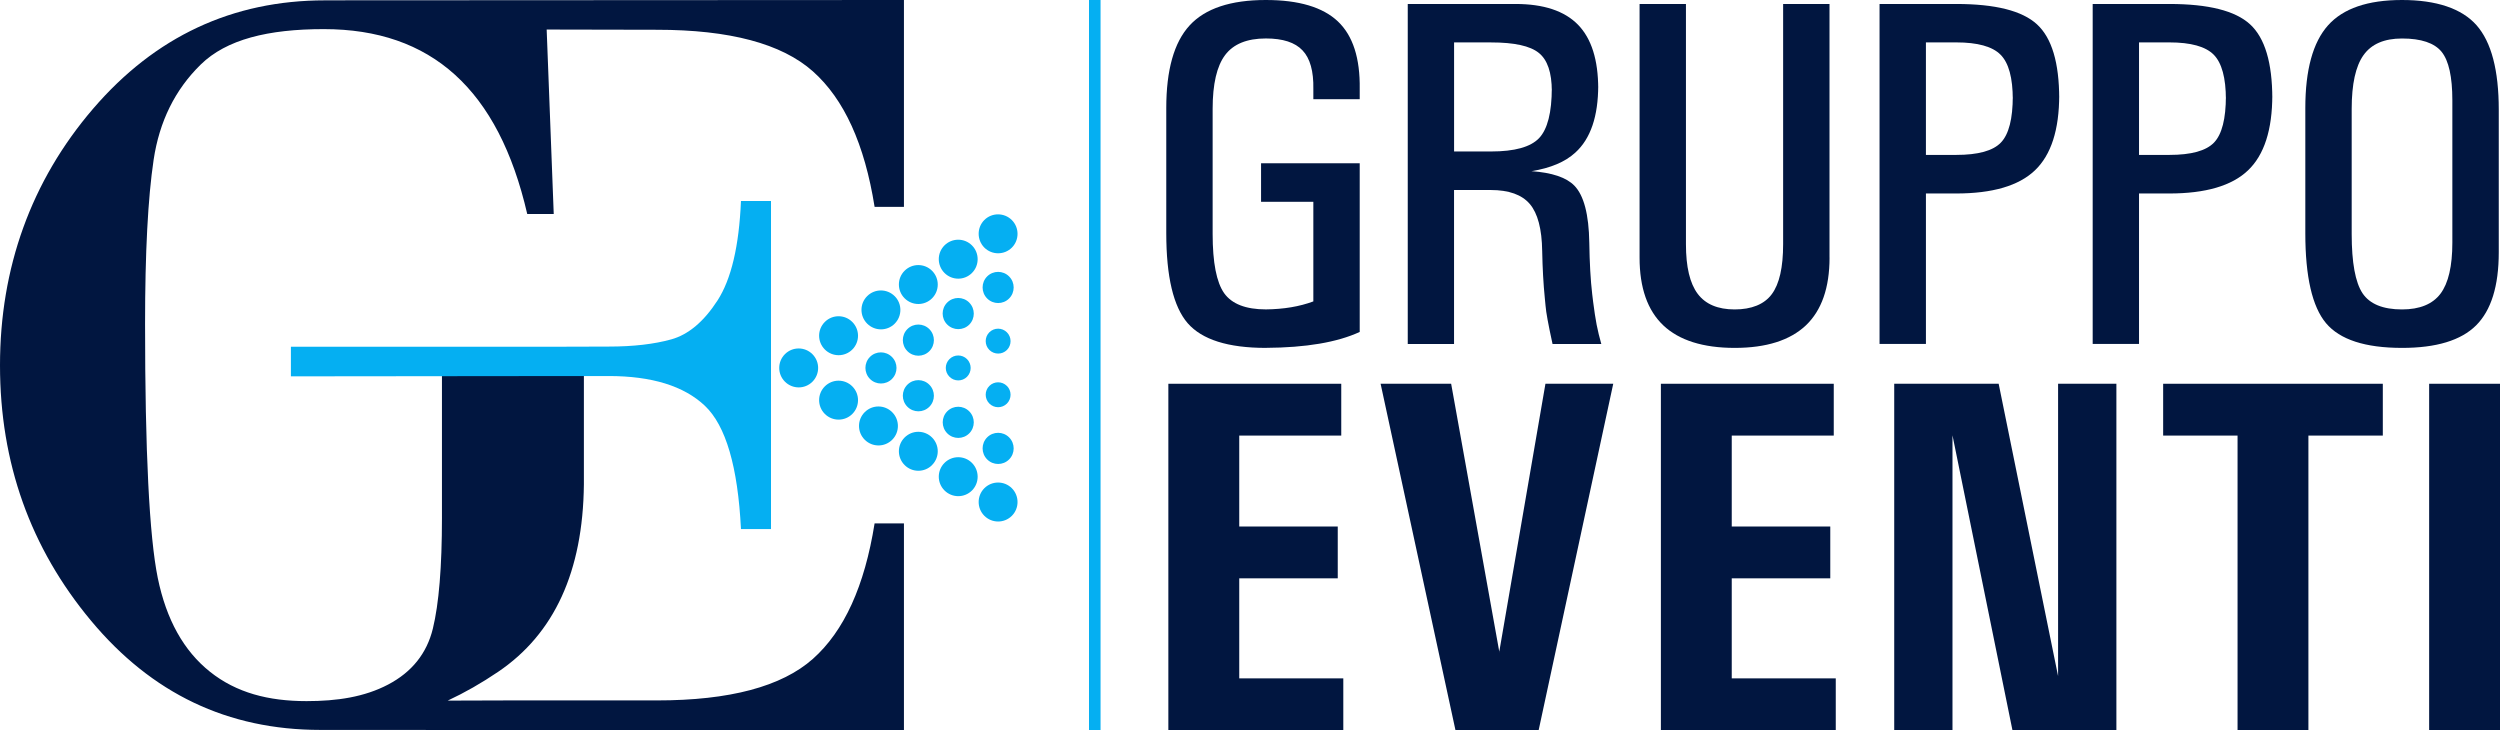
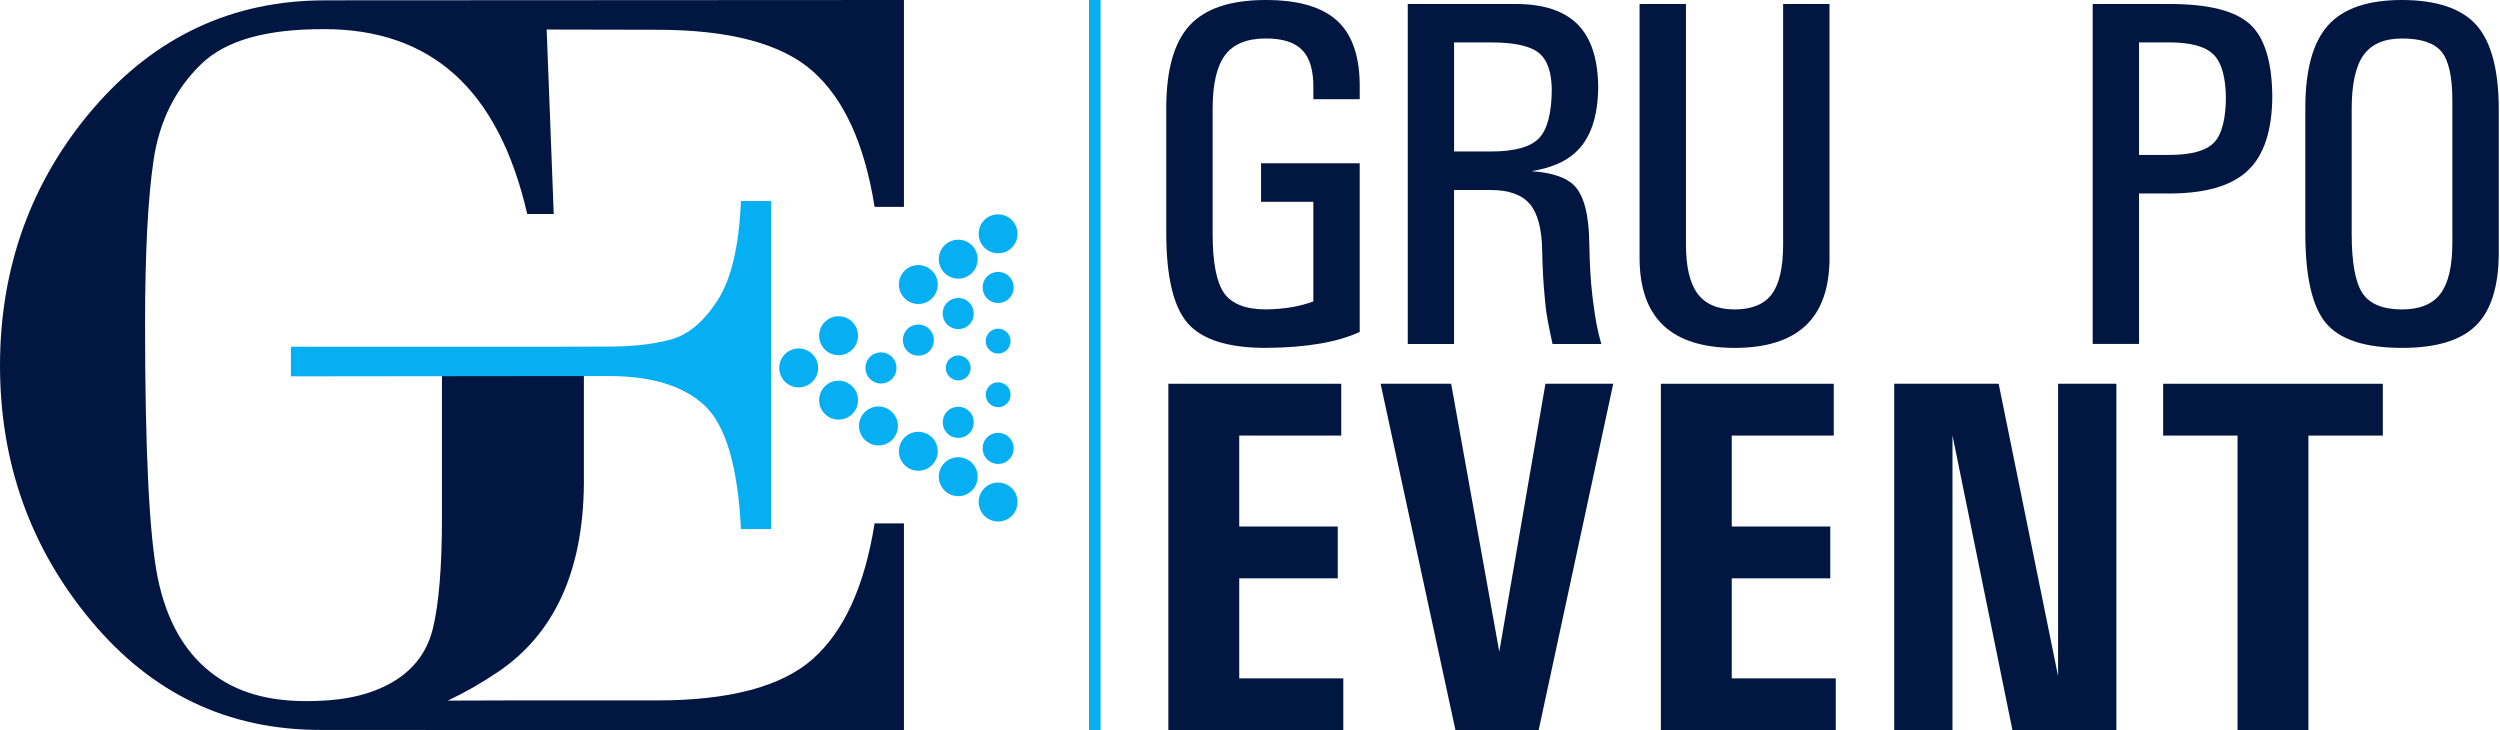
<svg xmlns="http://www.w3.org/2000/svg" id="Livello_2" data-name="Livello 2" viewBox="0 0 647.47 189.11">
  <defs>
    <style>
      .cls-1, .cls-2 {
        fill-rule: evenodd;
      }

      .cls-1, .cls-3 {
        fill: #05aff2;
      }

      .cls-4, .cls-2 {
        fill: #011640;
      }
    </style>
  </defs>
  <g id="Livello_1-2" data-name="Livello 1">
    <g>
      <g>
        <polygon class="cls-2" points="302.59 189.11 302.59 99.39 347.37 99.39 347.37 106.1 347.37 112.81 320.95 112.81 320.95 136.36 346.46 136.36 346.46 143.07 346.46 149.78 320.95 149.78 320.95 175.69 347.9 175.69 347.9 182.39 347.9 189.11 302.59 189.11" />
        <polygon class="cls-2" points="357.56 99.39 366.66 99.39 375.83 99.39 388.32 168.92 388.27 168.92 400.25 99.39 409.04 99.39 417.81 99.39 398.49 189.11 387.75 189.11 376.95 189.11 357.56 99.39" />
        <polygon class="cls-2" points="430.15 189.11 430.15 99.39 474.92 99.39 474.92 106.1 474.92 112.81 448.5 112.81 448.5 136.36 474.02 136.36 474.02 143.07 474.02 149.78 448.5 149.78 448.5 175.69 475.44 175.69 475.44 182.39 475.44 189.11 430.15 189.11" />
        <polygon class="cls-2" points="505.67 189.11 498.17 189.11 490.58 189.11 490.58 99.39 504.07 99.39 517.63 99.39 533.02 175.11 533.02 99.39 540.53 99.39 548.12 99.39 548.12 189.11 534.7 189.11 521.2 189.11 505.67 112.74 505.67 189.11" />
        <polygon class="cls-2" points="579.5 189.11 579.5 112.81 560.23 112.81 560.23 106.1 560.23 99.39 617.12 99.39 617.12 106.1 617.12 112.81 597.85 112.81 597.85 189.11 588.7 189.11 579.5 189.11" />
-         <polygon class="cls-2" points="629.12 189.11 629.12 99.39 638.27 99.39 647.47 99.39 647.47 189.11 638.33 189.11 629.12 189.11" />
        <path class="cls-2" d="M327.84,90.1c-9.78,0-16.53-2.14-20.24-6.39-3.7-4.27-5.55-12.04-5.55-23.3V28c0-9.89,2.01-17.03,6.05-21.42,4.04-4.39,10.63-6.58,19.74-6.58,8.54,0,14.76,1.86,18.66,5.55,3.9,3.7,5.77,9.53,5.65,17.52v2.62h-12.01v-2.62c.09-4.64-.85-7.97-2.8-10.02-1.94-2.07-5.1-3.09-9.49-3.09-4.89,0-8.41,1.44-10.56,4.3-2.15,2.86-3.23,7.5-3.23,13.94v32.38c0,7.43,1,12.53,2.98,15.35,1.99,2.79,5.6,4.2,10.82,4.2,4.6-.05,8.69-.73,12.28-2.07v-25.8h-13.54v-9.97h25.55v43.68c-5.83,2.69-13.93,4.06-24.3,4.12Z" />
        <path class="cls-2" d="M364.59,89.08V1.03h27.91c7.28,0,12.67,1.79,16.17,5.36,3.5,3.58,5.25,9.12,5.25,16.6v-.87c0,8.02-1.98,13.82-5.93,17.4-2.62,2.41-6.41,4.01-11.35,4.81,5.31.38,9.02,1.62,11.1,3.75,2.47,2.54,3.75,7.45,3.87,14.76.08,5.28.33,9.72.75,13.3l.25,2.07c.29,2.29.59,4.25.9,5.88.32,1.61.72,3.3,1.21,5h-12.63c-.59-2.71-1.02-4.81-1.29-6.32-.28-1.49-.45-2.73-.53-3.68l-.18-1.87c-.37-3.66-.59-7.73-.68-12.19-.08-5.71-1.15-9.78-3.2-12.19-2.06-2.42-5.43-3.63-10.13-3.63h-9.5v39.88h-12ZM376.59,39.23h9.6c6.08,0,10.21-1.15,12.41-3.45,2.19-2.31,3.3-6.65,3.3-13.02v.85c0-4.81-1.12-8.11-3.37-9.91-2.24-1.81-6.35-2.71-12.34-2.71h-9.6v28.25Z" />
        <path class="cls-2" d="M473.83,66.72c0,7.81-2.05,13.66-6.13,17.55-4.11,3.87-10.24,5.83-18.43,5.83s-14.4-1.96-18.49-5.83c-4.1-3.89-6.15-9.74-6.15-17.55V1.03h12.01v62.23c0,5.85,1.01,10.12,3.04,12.83,2.01,2.69,5.21,4.05,9.58,4.05s7.67-1.32,9.62-3.96c1.96-2.64,2.93-6.94,2.93-12.92V1.03h12.01v65.69Z" />
-         <path class="cls-2" d="M486.78,89.08V1.03h19.86c10.12,0,17.08,1.75,20.92,5.28,3.83,3.52,5.75,9.93,5.75,19.25v-.92c0,8.98-2.1,15.49-6.29,19.48-4.19,4-10.99,5.99-20.42,5.99h-7.81v38.97h-12.01ZM498.79,40.12h7.83c5.69,0,9.55-1.06,11.59-3.2,2.06-2.14,3.08-6.16,3.08-12.05v.94c0-5.64-1.05-9.53-3.18-11.65-2.1-2.12-5.94-3.18-11.49-3.18h-7.83v29.14Z" />
        <path class="cls-2" d="M541.98,89.08V1.03h19.85c10.12,0,17.09,1.75,20.92,5.28,3.83,3.52,5.75,9.93,5.75,19.25v-.92c0,8.98-2.1,15.49-6.29,19.48-4.18,4-10.99,5.99-20.41,5.99h-7.82v38.97h-12ZM553.98,40.12h7.84c5.69,0,9.54-1.06,11.59-3.2,2.05-2.14,3.07-6.16,3.07-12.05v.94c0-5.64-1.06-9.53-3.16-11.65-2.11-2.12-5.94-3.18-11.5-3.18h-7.84v29.14Z" />
        <path class="cls-2" d="M622.09,90.1c-9.53,0-16.09-2.14-19.67-6.39-3.58-4.27-5.37-12.04-5.37-23.3V28c0-9.89,1.96-17.03,5.87-21.42,3.91-4.39,10.3-6.58,19.17-6.58s15.47,2.19,19.31,6.54c3.84,4.37,5.75,11.66,5.75,21.89v36.91c0,8.73-1.96,15.03-5.87,18.93-3.91,3.89-10.31,5.83-19.18,5.83ZM622.09,80.14c4.6,0,7.93-1.37,9.97-4.08,2.05-2.73,3.07-7.14,3.07-13.23V25.97c0-6.06-.92-10.24-2.78-12.55-1.87-2.29-5.29-3.45-10.26-3.45-4.6,0-7.92,1.44-9.96,4.3-2.05,2.86-3.07,7.5-3.07,13.94v32.38c0,7.43.94,12.53,2.8,15.35,1.86,2.79,5.28,4.2,10.24,4.2Z" />
      </g>
      <g>
        <path class="cls-1" d="M210.41,91.73c-1.96-1.97-5.15-1.98-7.12-.01h0c-1.97,1.97-1.97,5.16,0,7.13h0c1.97,1.97,5.15,1.98,7.12.01h0c1.97-1.97,1.97-5.16,0-7.13h0Z" />
        <path class="cls-1" d="M231,92.45c-1.57-1.58-4.12-1.59-5.69-.02h0c-1.57,1.58-1.57,4.13,0,5.71h0c1.57,1.58,4.12,1.58,5.69.01h0c1.58-1.58,1.58-4.13,0-5.7h0Z" />
        <g>
          <path class="cls-1" d="M262.06,57c-1.97-1.97-5.16-1.98-7.13-.02h0c-1.96,1.97-1.96,5.16,0,7.14h0c1.97,1.97,5.16,1.97,7.13.01h0c1.96-1.97,1.96-5.16,0-7.13h0Z" />
          <path class="cls-1" d="M261.35,71.6c-1.57-1.58-4.12-1.58-5.69-.01h0c-1.57,1.57-1.57,4.13,0,5.71h0c1.57,1.58,4.13,1.58,5.69,0h0c1.57-1.57,1.57-4.13,0-5.7h0Z" />
          <path class="cls-1" d="M260.78,86.07c-1.26-1.26-3.29-1.26-4.55-.01h0c-1.26,1.26-1.26,3.3,0,4.57h0c1.26,1.25,3.29,1.26,4.55.01h0c1.26-1.27,1.26-3.31,0-4.57h0Z" />
          <path class="cls-1" d="M260.78,99.96c-1.26-1.26-3.29-1.26-4.55-.01h0c-1.26,1.25-1.26,3.3,0,4.56h0c1.26,1.27,3.29,1.27,4.55.01h0c1.26-1.27,1.26-3.31,0-4.57h0Z" />
          <path class="cls-1" d="M261.35,113.28c-1.57-1.58-4.12-1.58-5.69-.01h0c-1.57,1.58-1.57,4.13,0,5.71h0c1.57,1.58,4.12,1.58,5.69,0h0c1.57-1.57,1.57-4.12,0-5.7h0Z" />
          <path class="cls-1" d="M262.06,133.59c-1.97,1.97-5.16,1.97-7.13-.01h0c-1.96-1.97-1.96-5.16,0-7.13h0c1.97-1.97,5.16-1.97,7.13,0h0c1.96,1.98,1.96,5.17,0,7.14h0Z" />
        </g>
        <g>
          <path class="cls-1" d="M251.73,63.56c-1.97-1.97-5.15-1.97-7.12-.01h0c-1.97,1.97-1.97,5.16,0,7.14h0c1.97,1.97,5.15,1.98,7.12,0h0c1.96-1.96,1.96-5.16,0-7.13h0Z" />
          <path class="cls-1" d="M251.02,78.36c-1.58-1.58-4.13-1.58-5.7-.01h0c-1.58,1.58-1.58,4.13,0,5.7h0c1.57,1.58,4.12,1.59,5.7.03h0c1.57-1.58,1.57-4.13,0-5.71h0Z" />
          <path class="cls-1" d="M250.45,93.01c-1.26-1.26-3.3-1.26-4.55-.01h0c-1.27,1.26-1.27,3.31,0,4.57h0c1.25,1.27,3.3,1.27,4.55.01h0c1.25-1.26,1.25-3.31,0-4.57h0Z" />
          <path class="cls-1" d="M251.02,106.53c-1.58-1.58-4.12-1.58-5.69-.01h0c-1.57,1.58-1.57,4.13,0,5.71h0c1.57,1.58,4.11,1.58,5.69.01h0c1.57-1.58,1.57-4.13,0-5.71h0Z" />
          <path class="cls-1" d="M251.73,127.03c-1.97,1.97-5.15,1.96-7.12-.01h0c-1.97-1.97-1.97-5.16,0-7.13h0c1.97-1.97,5.15-1.97,7.12,0h0c1.96,1.98,1.96,5.17,0,7.14h0Z" />
        </g>
        <g>
          <path class="cls-1" d="M241.39,70.13c-1.96-1.97-5.15-1.97-7.11-.01h0c-1.97,1.96-1.97,5.16,0,7.13h0c1.96,1.97,5.15,1.98,7.11.01h0c1.97-1.97,1.97-5.16,0-7.13h0Z" />
          <path class="cls-1" d="M240.69,85.24c-1.57-1.58-4.12-1.58-5.69-.01h0c-1.57,1.58-1.57,4.13,0,5.71h0c1.57,1.58,4.12,1.58,5.69.01h0c1.57-1.58,1.57-4.13,0-5.71h0Z" />
-           <path class="cls-1" d="M240.69,99.64c-1.57-1.58-4.12-1.58-5.69-.01h0c-1.57,1.58-1.57,4.13,0,5.71h0c1.57,1.58,4.12,1.58,5.69.01h0c1.57-1.58,1.57-4.13,0-5.71h0Z" />
          <path class="cls-1" d="M241.39,120.45c-1.96,1.97-5.15,1.97-7.11-.01h0c-1.97-1.97-1.97-5.16,0-7.13h0c1.96-1.97,5.15-1.97,7.11,0h0c1.97,1.97,1.97,5.16,0,7.13h0Z" />
        </g>
-         <path class="cls-1" d="M231.71,76.71c-1.97-1.98-5.15-1.98-7.12-.02h0c-1.97,1.96-1.97,5.15,0,7.13h0c1.97,1.97,5.15,1.98,7.12.01h0c1.97-1.97,1.97-5.16,0-7.13h0Z" />
        <path class="cls-1" d="M231.07,113.89c-1.97,1.97-5.15,1.97-7.12-.01h0c-1.97-1.97-1.97-5.16,0-7.13h0c1.97-1.97,5.15-1.97,7.12.01h0c1.97,1.97,1.97,5.16,0,7.13h0Z" />
        <g>
          <path class="cls-1" d="M220.74,83.39c-1.96-1.98-5.15-1.98-7.12-.01h0c-1.97,1.97-1.97,5.15,0,7.13h0c1.97,1.97,5.15,1.98,7.12.01h0c1.97-1.97,1.97-5.16,0-7.13h0Z" />
          <path class="cls-1" d="M220.74,107.21c-1.96,1.96-5.15,1.96-7.12-.01h0c-1.97-1.97-1.97-5.17,0-7.13h0c1.97-1.97,5.15-1.97,7.12,0h0c1.97,1.97,1.97,5.17,0,7.14h0Z" />
        </g>
      </g>
      <path class="cls-4" d="M114.46,134.08v-38.07h36.76v29.47c-.24,22.5-7.65,38.67-22.22,48.52-4.29,2.91-8.64,5.39-13.05,7.45l15.61-.05h38.58c18.85,0,32.31-3.59,40.39-10.76,8.08-7.19,13.39-18.83,15.98-35.09h7.6v53.56l-151.15-.07c-24.02-.01-43.68-9.44-59.39-28.29C7.85,141.89,0,119.84,0,94.62S8.04,46.89,24.1,28.17C40.17,9.46,60.19.1,84.16.09c.36,0,.73-.03,1.12-.01L234.11,0v53.57h-7.6c-2.59-16.26-7.9-27.91-15.98-35.09-8.08-7.18-21.54-10.77-40.39-10.77l-28.56-.06,1.83,47.78h-6.86c-7.45-32.31-24.87-47.89-52.69-47.89-14.45,0-25.23,2.67-31.88,9.18-6.65,6.51-10.7,14.72-12.19,24.64-1.48,9.92-2.22,24.09-2.22,42.48,0,33.13,1.1,55.07,3.29,65.85,2.21,10.77,6.72,18.87,13.54,24.3,6.82,5.43,15.12,7.59,24.99,7.59,7.91,0,14.98-1.06,21.13-4.29,6.15-3.23,10.01-8.06,11.58-14.47,1.57-6.43,2.36-16.01,2.36-28.75Z" />
      <rect class="cls-3" x="282.04" y="0" width="2.99" height="189.11" />
      <path class="cls-1" d="M139.53,97.4l-64.19.07v-7.67h68.74l13.56-.04c6.38,0,11.79-.63,16.23-1.87,4.43-1.24,8.43-4.61,11.97-10.09,3.54-5.49,5.57-14.07,6.06-25.74h7.78v84.97h-7.78c-.8-16.15-3.92-26.8-9.35-31.94-5.43-5.13-13.74-7.7-24.91-7.7h-18.12Z" />
    </g>
  </g>
</svg>